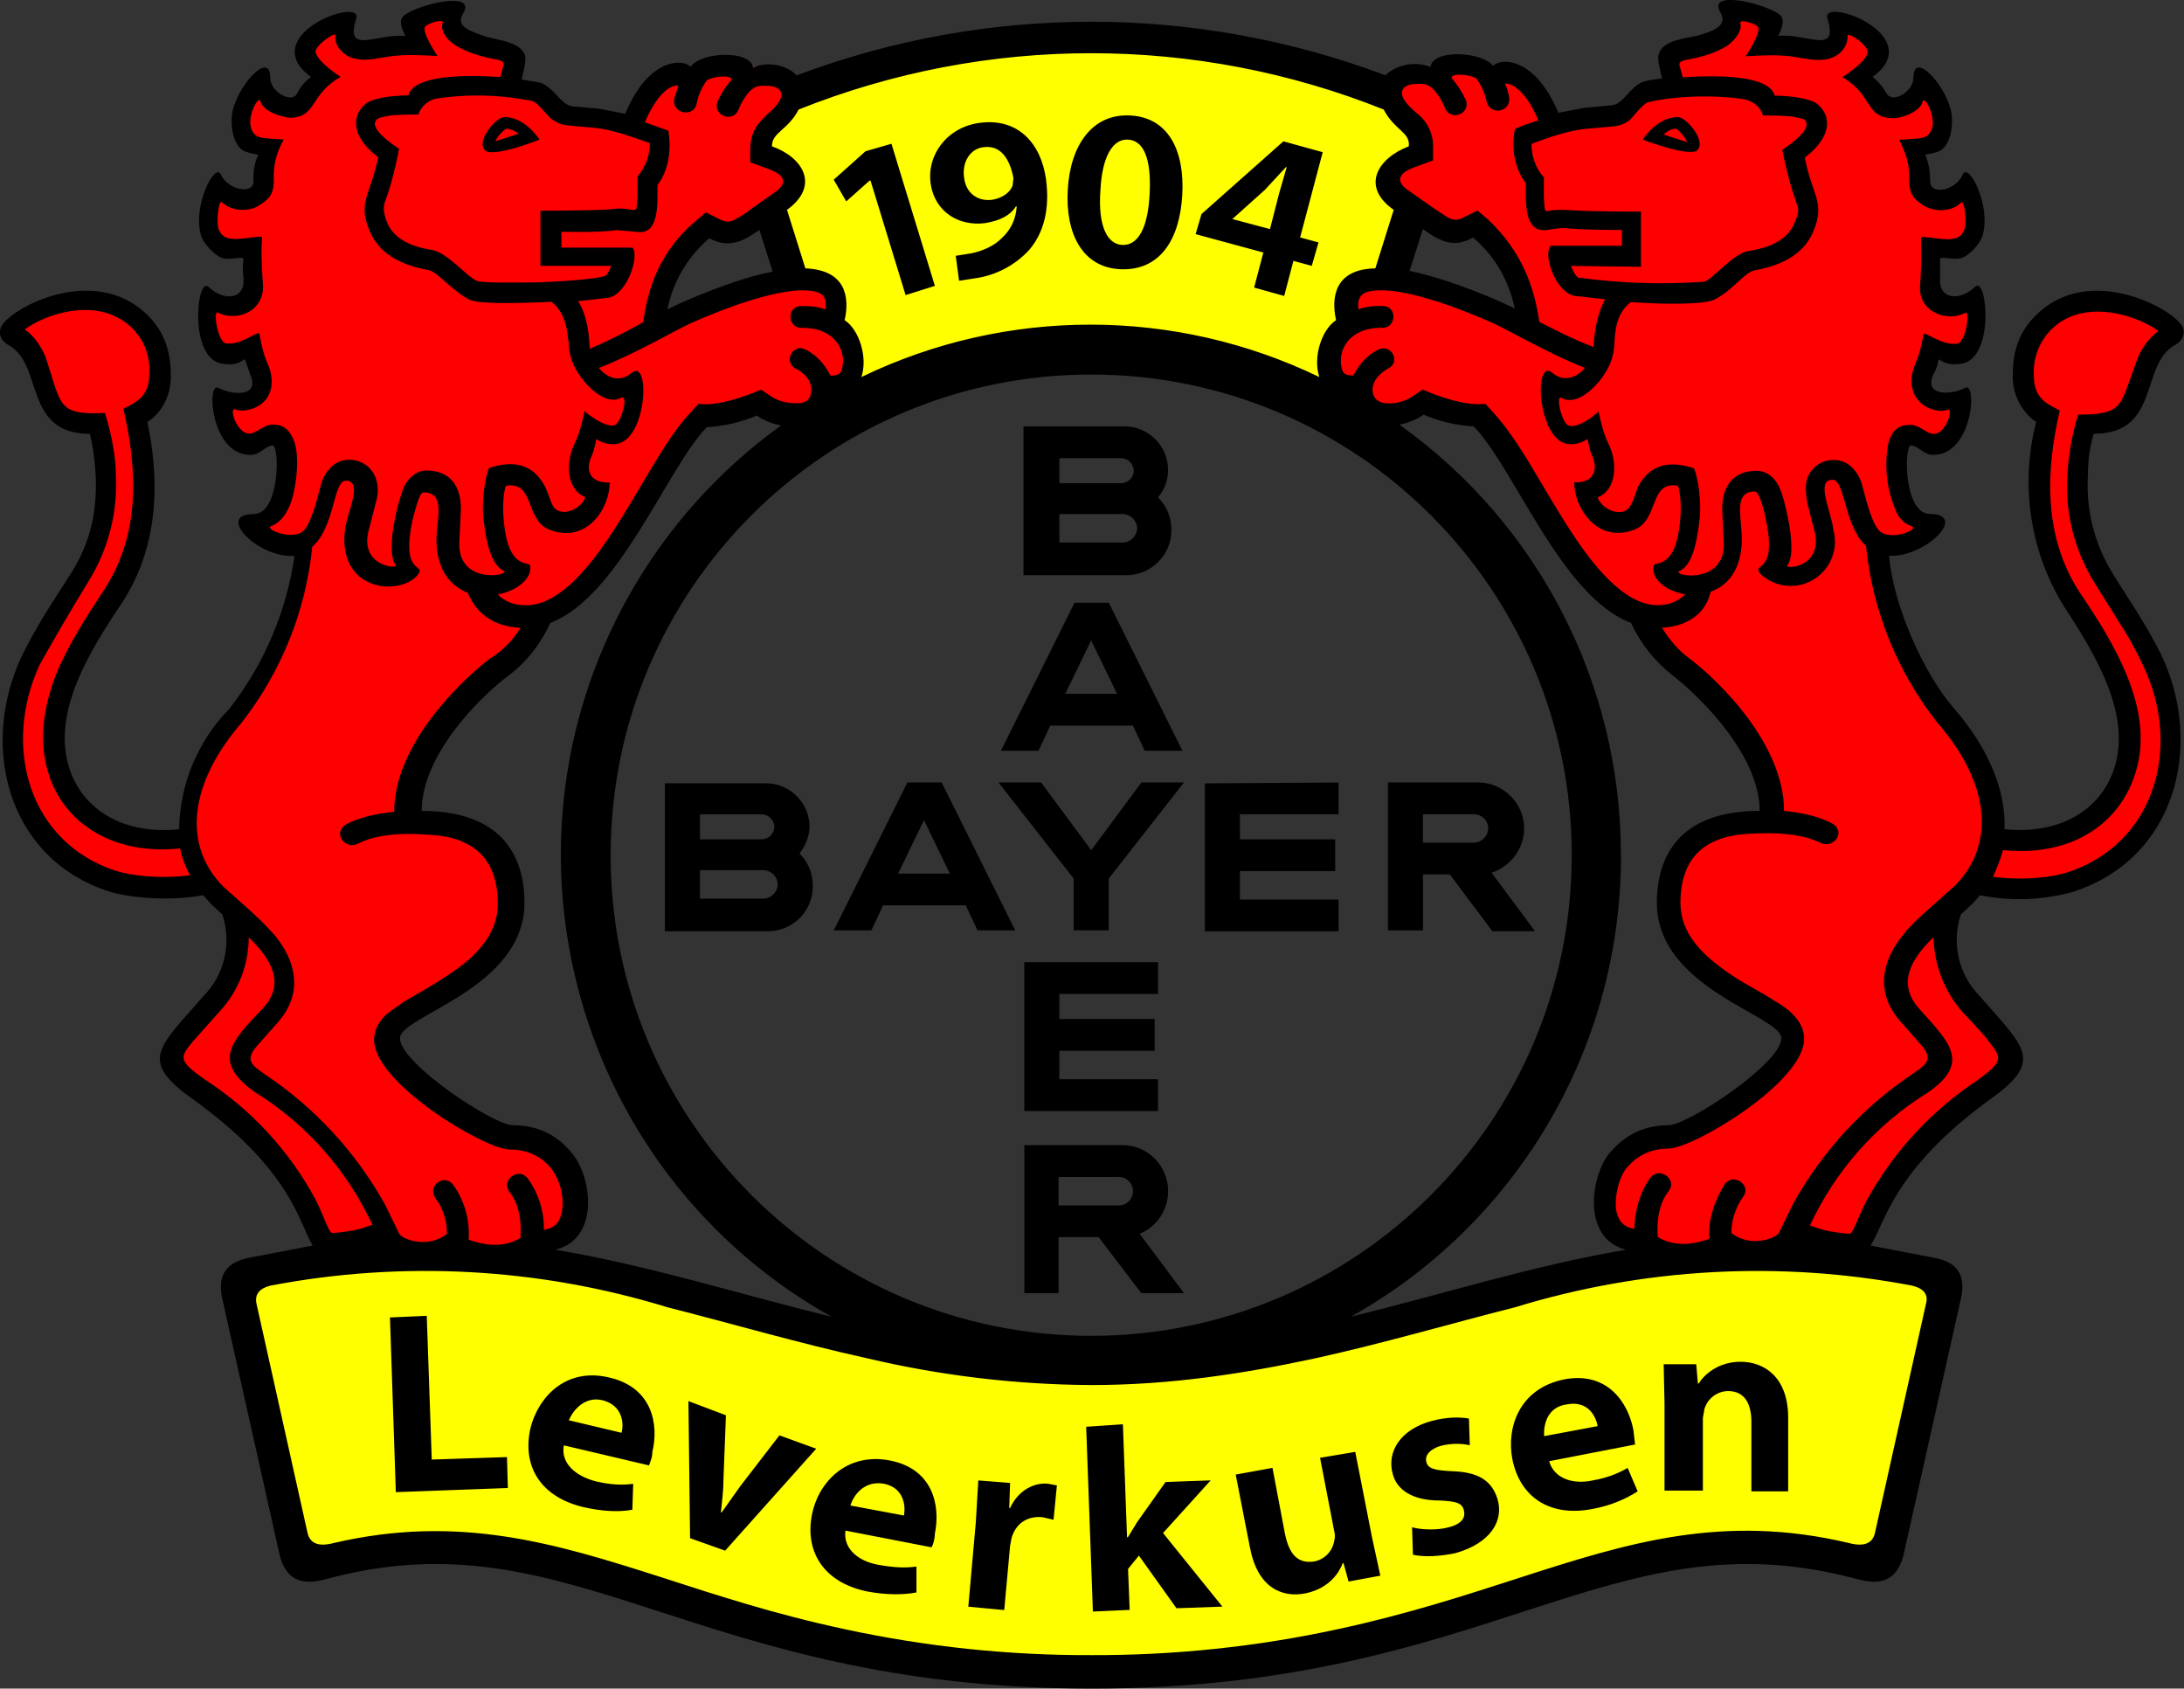
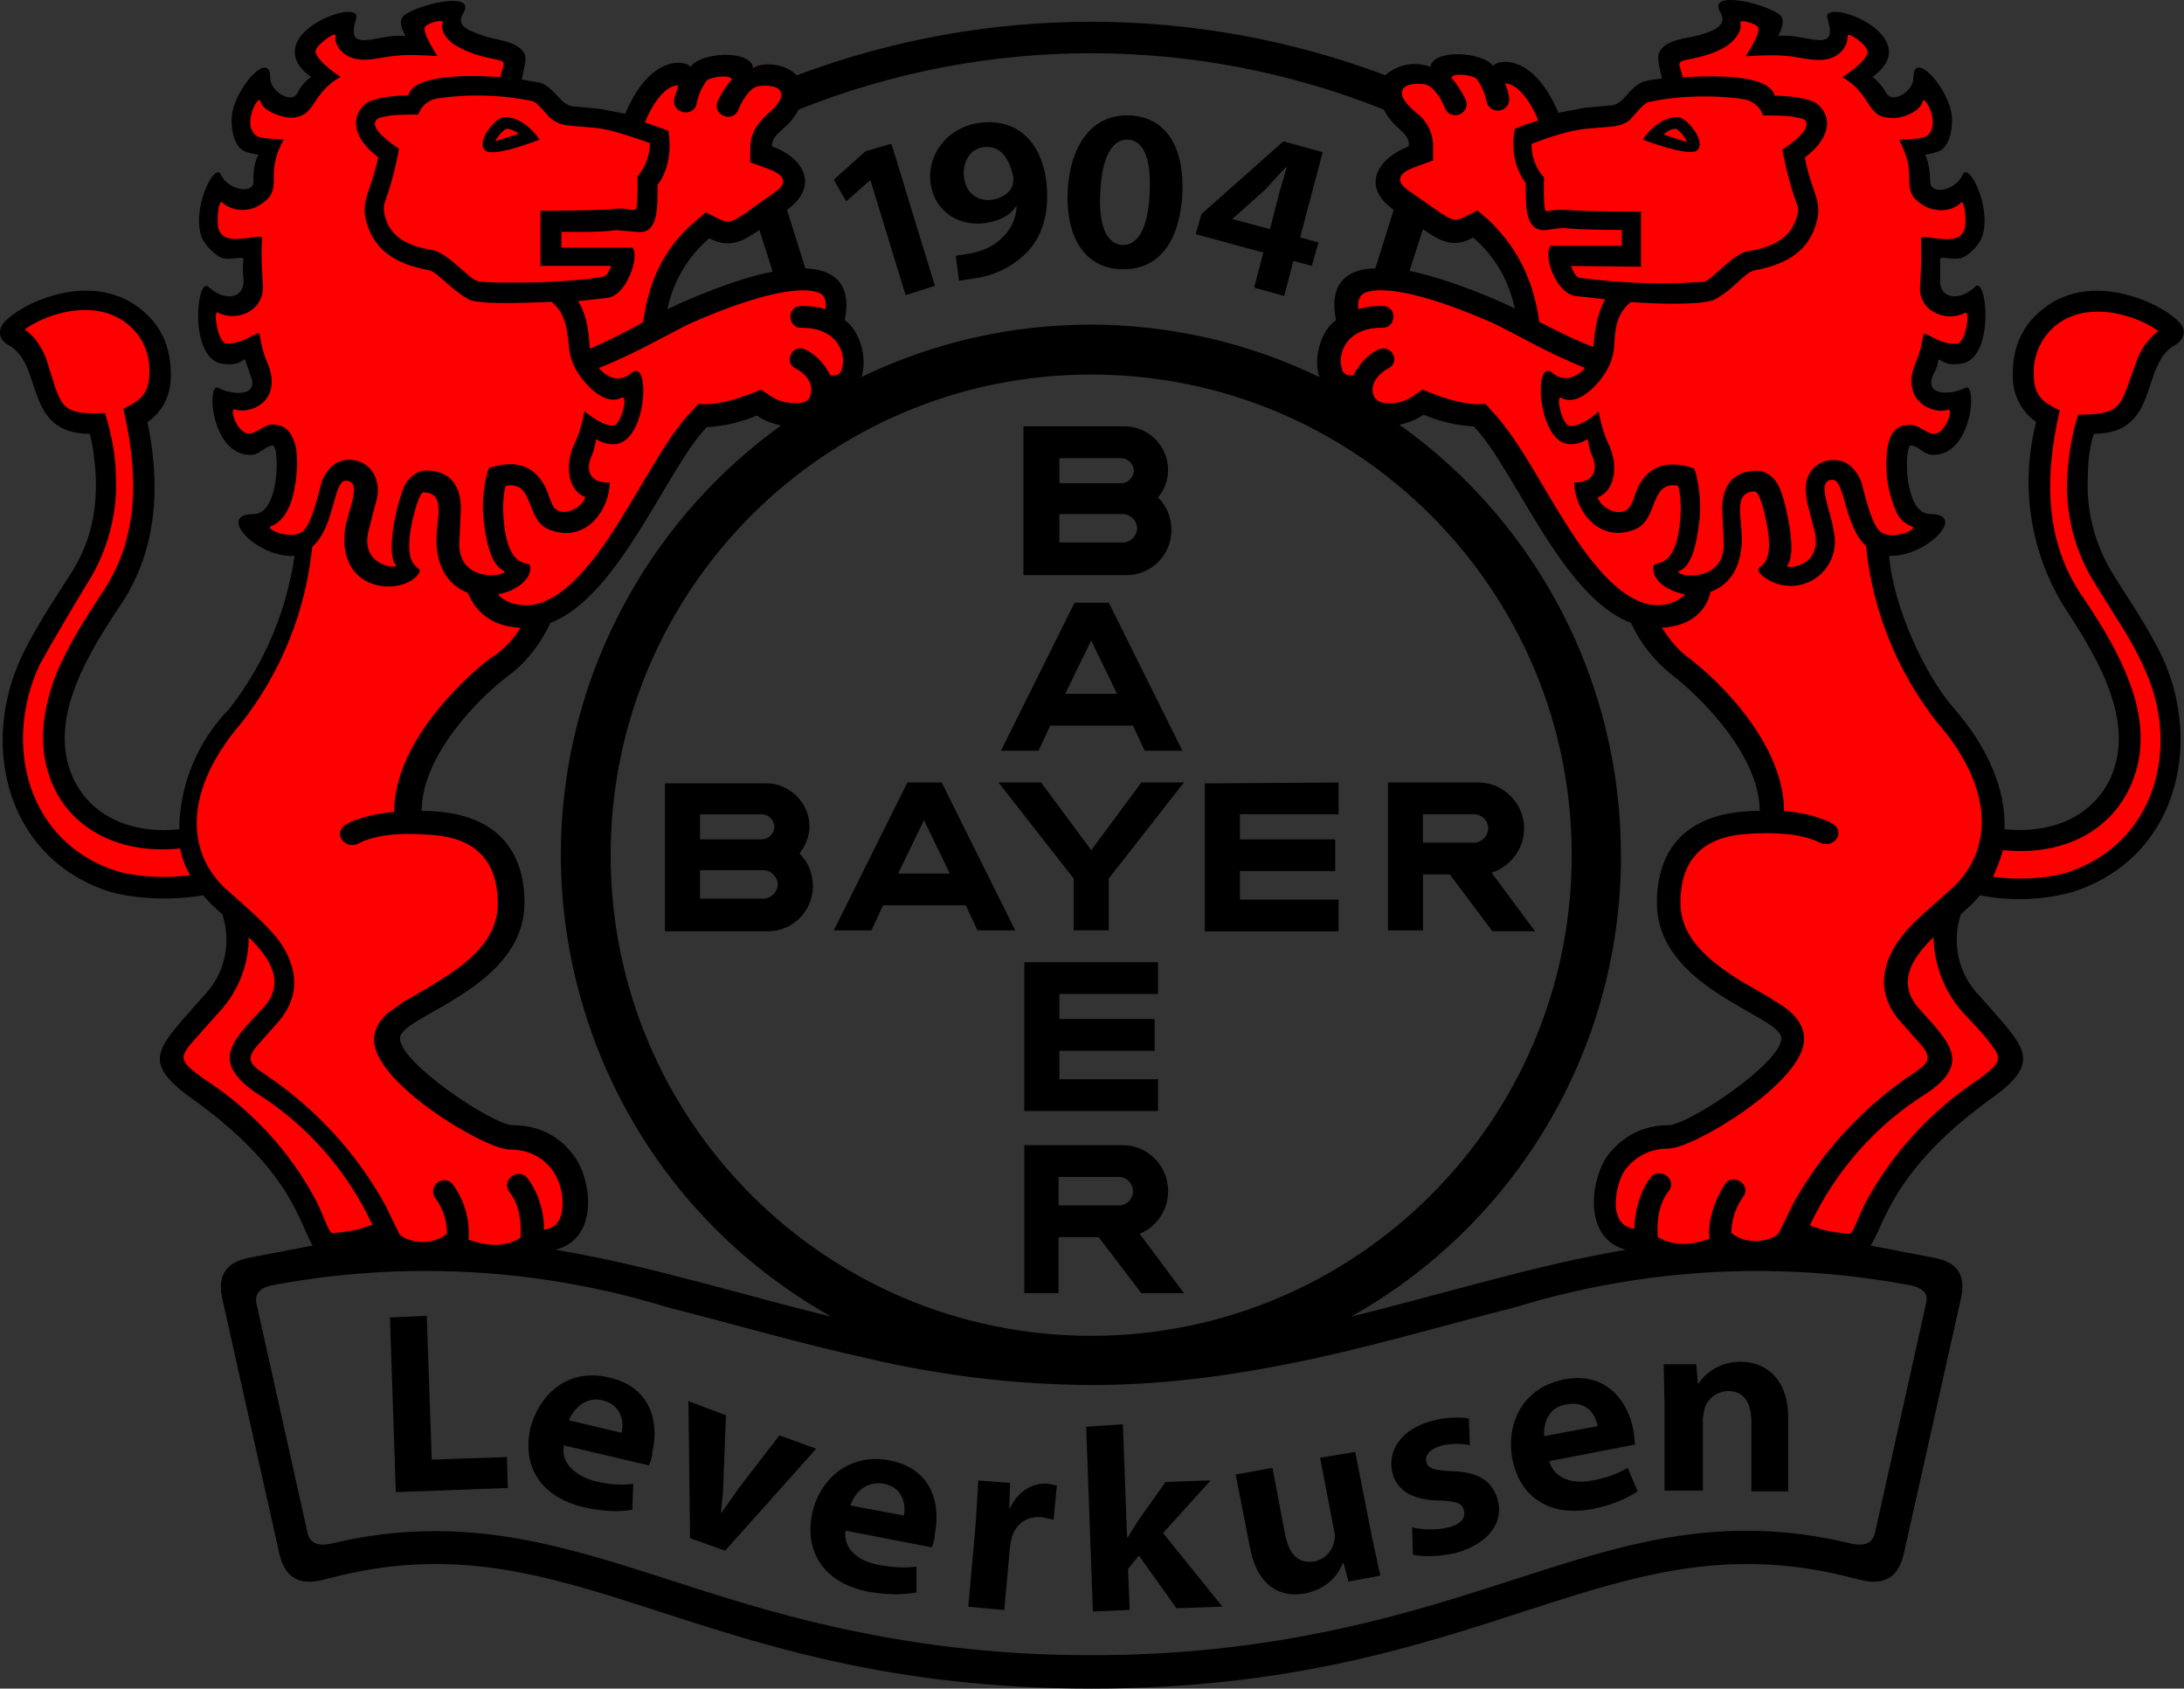
<svg xmlns="http://www.w3.org/2000/svg" id="Layer_1" viewBox="0 0 305.73 236.33">
  <rect x="0" y="0" width="305.73" height="236.33" fill="#333333" stroke="none" />
  <defs>
    <style>.cls-1{fill:#ff0;}.cls-2{fill:red;}</style>
  </defs>
-   <path class="cls-1" d="M117.88,229.55c-9.83-2.11-18.13-4.91-25.74-7.37-14.86-4.8-27.96-8.89-45.16-4.8-3.51.82-4.68.82-5.5-2.69l-7.02-32.06c-.7-2.92.23-3.63,3.04-4.21,21.18-4.56,38.61-1.4,56.16,3.04,9.24,2.34,18.37,5.03,27.96,7.14,9.71,2.11,19.89,3.63,31,3.63s21.29-1.52,31-3.63c9.59-2.11,18.72-4.8,27.96-7.14,17.55-4.45,34.98-7.6,56.16-3.04,2.92.7,3.74,1.29,3.04,4.21l-7.14,32.06c-.82,3.51-1.99,3.63-5.5,2.69-17.08-4.09-30.18,0-45.04,4.8-7.6,2.46-15.91,5.26-25.74,7.37-22.9,5-46.6,5-69.49,0h0ZM117.53,46.1l-.94-.58.23-1.05c.58-2.81.23-5.26-4.09-5.5h-1.05l-3.28-10.3.94-.58c2.92-2.11,2.22-4.8-1.75-6.2l-1.05-.35v-1.05c0-1.75,1.05-2.69,1.75-3.28l.58-.47.58-.58,1.05-1.4.23-.47.47-.23c26.69-10.5,56.37-10.5,83.07,0l.47.23.23.47,1.05,1.4.58.58.58.47c.7.7,1.75,1.64,1.75,3.28v1.05l-1.05.35c-3.98,1.4-4.68,4.09-1.75,6.2l.94.58-3.28,10.3h-1.05c-4.33.12-4.68,2.69-4.09,5.5l.23,1.05-.94.58c-1.29.82-2.46,3.86-1.64,6.2l1.17,3.39-3.16-1.52c-19.88-9.61-43.06-9.61-62.94,0l-3.16,1.52,1.17-3.39c.58-2.34-.58-5.38-1.87-6.2Z" />
  <path class="cls-2" d="M270.68,73.48l-.35.35c-1.47,1.44-3.44,2.28-5.5,2.34h-1.75l.12,1.75c.7,7.37,5.03,17.2,9.48,22.35,4.45,5.15,6.9,10.76,6.67,15.79l-.12,1.4,1.4.12c8.54.82,14.39-3.28,16.61-9.01,3.28-8.77-3.04-18.37-7.37-24.8-5.62-8.54-4.68-18.13-3.39-24.33l.23-1.05-.82-.58c-1.75-1.17-2.57-3.04-2.57-5.26,0-2.46.58-5.15,3.04-7.6,2.57-2.57,5.38-2.92,9.36-2.92,3.18.45,6.11,1.98,8.31,4.33v.23l-.47.47c-1.64.94-2.57,2.34-3.28,3.74l-1.52,4.21c-.94,2.46-2.11,4.21-5.97,4.21h-1.17l-.35,1.05c-1.84,6.95-.88,14.35,2.69,20.59,2.37,3.86,4.68,7.76,6.9,11.7,5.5,11.93,1.75,26.56-11.58,30.77-2.11.7-7.02,1.4-12.05.47l-.82-.12-.58.7-.94,1.05-1.75,1.64-.35.23v.35c-1.17,3.74-.82,8.19,3.04,12.64l3.86,4.45c.75.82,1.35,1.77,1.75,2.81.23.94.12,2.11-3.63,4.68-6.4,4.16-11.63,9.87-15.21,16.61l-2.11,4.45c-.47.7-.7.82-1.17.82-2.23-.06-4.44-.45-6.55-1.17l-1.17-.47-.7,1.17c-1.17,1.99-5.97,2.34-7.96,1.17l-.58-.47-.7.23c-2.6,1.19-5.52,1.48-8.31.82-.76-.21-1.48-.57-2.11-1.05-7.14-.58-7.6-7.84-4.56-11.7.7-.82,2.81-3.51,7.25-3.51,3.04,0,17.32-9.01,17.32-13.69,0-1.05-.7-1.87-1.29-2.34-.67-.6-1.42-1.11-2.22-1.52l-5.97-3.51c-4.33-2.81-8.07-6.32-8.07-11.58,0-4.21,1.17-11.35,12.87-11.35h1.52v-1.52c0-8.42-8.54-16.96-12.75-20.12-2.28-1.8-4.08-4.13-5.26-6.79l-.23-.58-.58-.23c-4.33-1.52-8.19-6.43-11.82-12.28l-5.03-8.42c-1.64-2.57-3.16-5.03-4.68-6.67l-.47-.47h-.7c-1.87,0-4.33-.7-6.43-1.52l-.7-.35-.7.47c-3.74,2.57-7.84.94-7.96-1.29l-.12-1.4h-1.4c-2.11,0-3.04-1.29-3.04-3.28-.12-2.11.94-4.21,1.87-4.8l.94-.58-.23-1.05c-.58-2.57-1.64-10.53,20.83-.7l1.87.94,2.81,1.4-.7-3.16c-.82-3.86-2.57-7.6-6.32-10.76l-.82-.7-.94.47c-1.52.7-2.46.58-3.74,0l-2.34-1.52-3.04-2.22c-3.16-2.11-2.46-4.8,1.64-6.32l1.05-.35v-1.05c0-.82-.23-1.52-.7-2.11l-.58-.7-.58-.58-.58-.58-.58-.58-1.05-1.64c-1.17-2.34,1.4-5.03,4.68-3.51l2.11-1.17.35-.12c.47-.23,1.17-.35,2.11-.23,1.99,0,3.39.7,3.63,1.05h2.57l-.23.23.35-.12c.35,0,.82,0,1.52.23,1.29.58,3.16,2.11,4.8,5.97l.47,1.29,1.29-.35,3.39-.7,3.98-.35c.7-.12,1.29-.47,1.75-.82l1.17-1.05.47-.47.47-.35.82-.58,2.22-.35,1.75-.23-.47-1.64-.35-1.64-.12-.7v-.23c.12-.23.35-.58,1.52-.94l3.28-.82,1.4-.47,1.52-.82c1.05-.82,1.64-2.11.94-3.51l1.29.23,3.04.82,1.05.47.12.12-.12.47-1.64,3.28,3.51-.35,1.52.12,2.22.35c.73.18,1.49.18,2.22,0,.94-.23,1.75-.82,1.99-1.99.12-.58.12-1.17,0-1.87l2.11.7c2.57,1.17,3.51,2.69,3.16,3.74-.35.82-1.4,1.64-1.52,1.64l-1.75,1.17,1.87,1.4.35.35c.35.35.7.7,1.05,1.4,1.05,1.99,3.39,1.29,4.33.82.94-.58,1.99-1.64,2.34-3.04,1.27,1.32,2.13,2.99,2.46,4.8.12,1.29-.23,2.81-.82,3.28l-1.52.35-2.22.23,1.29,2.57.23,2.22c-.12,2.57,2.34,3.04,3.63,2.81,1.05-.12,2.11-.7,2.92-1.52l.35.7c.7,1.64,1.05,3.86.58,5.5-.23.94-1.64,2.22-1.99,2.22h-.58l-.82-.12-.94-.12c-1.4.12-1.75.94-1.64,1.87l.12.94-.12,1.4c-.35,4.68,3.63,4.68,6.2,3.28.12.7.23,1.52.12,2.46.03,1.21-.21,2.41-.7,3.51-.47.94-.94,1.29-1.4,1.4-1.05.23-1.52,0-1.64-.12-1.99-1.05-2.57-.35-2.81.82l-.12.58-.35.94c-1.17,2.34-.12,4.21,1.99,4.56,1.05.21,2.15.13,3.16-.23l-.35,2.22c-.7,2.46-1.99,3.86-3.63,3.74l-.23-.12-.58-.35-.82-.47c-.35-.12-.82-.35-1.4-.35-.47,0-1.4.35-1.75,1.52l-.23,1.4c-.12.94-.12,2.34.12,3.63.12,1.29.47,2.69,1.17,3.86.58,1.17,1.75,2.22,3.39,2.22-.12.35,0,.35.12.35h0ZM63.25,1.52c-.58,1.4-.12,2.69.94,3.51l1.52.82,1.4.47,3.28.82c1.05.35,1.4.7,1.52.94v.23l-.12.7-.35,1.64-.47,1.64,1.75.23,2.22.35.82.58.47.35.47.47,1.17,1.05c.47.35,1.05.7,1.75.82l3.98.35,3.39.7,1.29.35.47-1.29c1.64-3.86,3.51-5.38,4.8-5.97.7-.23,1.17-.35,1.52-.23l.35.12-.23-.23h2.57c.23-.35,1.64-.94,3.63-1.05l2.11.23.35.23c5.38-.35,7.96,2.34,6.79,4.68l-1.05,1.64-.58.58-.58.58-.58.58-.58.7c-.35.58-.7,1.29-.7,2.11v1.05l1.05.35c4.09,1.4,4.8,4.09,1.64,6.32l-3.04,2.22-2.34,1.52c-1.29.58-2.34.82-3.74,0l-.94-.47-.82.7c-3.21,2.82-5.42,6.59-6.32,10.76l-.7,3.16,2.81-1.4,1.87-.94c22.46-9.83,21.41-1.87,20.83.7l-.23,1.05.94.58c.94.58,1.99,2.69,1.87,4.8-.12,1.99-.94,3.28-3.04,3.28h-1.4l-.12,1.4c-.23,2.22-4.33,3.86-7.96,1.29l-.7-.47-.7.35c-2.11.82-4.45,1.52-6.43,1.52h-.7l-.47.58c-1.8,2.04-3.37,4.28-4.68,6.67l-5.03,8.42c-3.63,5.73-7.6,10.65-11.93,12.17l-.58.23-.23.58c-1.21,2.63-3.01,4.96-5.26,6.79-4.21,3.16-12.75,11.7-12.75,20.12v1.52h1.52c11.7,0,12.87,7.14,12.87,11.35,0,5.15-3.74,8.77-8.07,11.58-2.11,1.4-4.33,2.57-5.97,3.51l-2.22,1.52c-.58.47-1.29,1.29-1.29,2.34,0,4.68,14.27,13.69,17.32,13.69,4.45,0,6.55,2.57,7.25,3.51,3.04,3.98,2.57,11.23-3.39,11.23h-.58l-.58.58-.35.23c-.35.23-.94.58-1.75.82-2.78.66-5.71.37-8.31-.82l-.7-.23-.58.47c-1.99,1.29-6.79.94-7.96-1.17l-.7-1.17-1.17.47c-1.99.82-4.68,1.17-6.55,1.17-.47,0-.82-.12-1.17-.82l-2.11-4.45c-2.11-4.09-5.85-9.83-15.21-16.61-3.74-2.69-3.86-3.86-3.63-4.68.23-.7.7-1.52,1.75-2.81l3.86-4.45c3.86-4.45,4.21-8.89,3.04-12.64l-.12-.47-.35-.23-1.75-1.64-.94-1.05-.58-.7-.82.12c-5.15.82-9.94.23-12.05-.47-13.57-4.33-17.32-18.95-11.82-30.77,1.05-2.22,2.34-4.45,3.63-6.43l3.28-5.26c2.34-3.86,3.86-8.07,3.63-14.39-.12-2.11-.35-4.09-.94-6.2l-.35-1.05h-1.17c-3.86,0-5.03-1.75-5.97-4.21l-1.52-4.21c-.58-1.62-1.75-2.96-3.28-3.74l-.47-.47v-.23c2.19-2.35,5.12-3.88,8.31-4.33,3.98,0,6.79.35,9.36,2.92,2.03,2,3.14,4.76,3.04,7.6,0,2.22-.94,4.09-2.57,5.26l-.82.58.23,1.05c2.16,8.24.94,17-3.39,24.33-4.33,6.43-10.53,16.03-7.37,24.8,2.11,5.85,8.07,9.83,16.61,9.01l1.4-.12-.12-1.4c-.23-5.03,2.11-10.65,6.67-15.79,5.09-6.47,8.36-14.19,9.48-22.35l.12-1.75h-1.75c-2.06-.06-4.03-.9-5.5-2.34l-.35-.35h.47c1.75,0,2.81-1.17,3.39-2.22,1.26-2.78,1.63-5.89,1.05-8.89-.35-1.17-1.29-1.52-1.75-1.52-.58,0-1.05.23-1.4.35l-.82.47-.58.35.23.12c-1.75.12-3.04-1.29-3.63-3.74l-.35-2.22c1.01.37,2.1.45,3.16.23,2.11-.47,3.16-2.22,1.99-4.56l-.35-.94-.12-.58c-.23-1.17-.82-1.87-2.81-.82-.12.12-.58.23-1.64.12-.7-.35-1.17-.7-1.52-1.52-.49-1.1-.73-2.3-.7-3.51l.12-2.46c2.57,1.4,6.55,1.4,6.2-3.28l-.12-1.4.12-.94c.12-.94-.23-1.75-1.64-1.87l-.94.12-.82.12h-.58c-.89-.5-1.59-1.28-1.99-2.22-.47-1.64-.12-3.74.58-5.5l.35-.7c.82.82,1.99,1.4,2.92,1.52,1.29.23,3.74-.23,3.63-2.81l.23-2.22,1.29-2.57-2.22-.23c-.52-.05-1.03-.17-1.52-.35-.58-.47-.94-1.99-.82-3.28.31-1.81,1.17-3.49,2.46-4.8.37,1.24,1.21,2.29,2.34,2.92.94.58,3.16,1.29,4.33-.82.35-.7.7-1.05,1.05-1.4l.35-.35c0-2.57-1.17-3.39-1.4-4.21-.35-1.05.58-2.57,3.16-3.74l2.11-.7c-.12.7-.12,1.29,0,1.87.23,1.17,1.05,1.75,1.99,1.99.74.12,1.49.12,2.22,0,.74-.13,1.48-.24,2.22-.35l1.52-.12,3.51.35-1.64-3.28-.12-.47h.12c.23-.23.7-.35,1.05-.47.98-.4,2-.67,3.04-.82.35-.47.7-.47,1.05-.58h0Z" />
  <path d="M7.79,54.41c1.05,2.81,1.75,3.63,6.9,3.39.94,2.92,1.52,6.32,1.52,8.42.33,5.35-1.02,10.66-3.86,15.21-2.33,3.82-4.6,7.68-6.79,11.58-5.26,11.35-1.64,24.92,10.76,28.9,1.87.58,5.85,1.17,10.3.58-.7-1.17-1.17-2.46-1.4-3.74-9.13.94-15.91-3.28-18.25-9.94-1.75-4.91-.82-9.94.82-14.27,1.75-4.33,4.45-8.42,6.67-11.82,5.38-8.07,4.68-17.43,2.81-25.5,1.75-.94,3.63-1.64,3.63-4.91.17-2.46-.77-4.87-2.57-6.55-4.8-4.45-12.28-1.64-14.86.35,1.52,1.05,2.34,2.57,2.92,3.86l1.4,4.45h0ZM69.68,83.19c.94.94,2.11,1.52,3.98,1.52,3.86,0,7.84-3.74,12.05-10.18,1.99-3.04,3.86-6.32,5.62-9.24s3.63-5.85,5.5-7.72l.94-1.05c3.39.47,8.77-1.99,8.77-1.99l1.4.94c1.17.82,2.81,1.05,4.09.94,1.05-.12,1.4-.7,1.52-1.52.23-1.64-1.17-2.81-2.11-3.28-1.87-.82-.47-3.63,1.29-2.69,0,0,2.11.82,3.51,3.63,1.52.12,1.64-.7,1.75-1.64.23-1.75-.94-5.03-5.73-5.03-1.99.12-2.22-2.92-.23-3.04,0,0,2.11-.12,3.51.47.23-1.4-.23-2.11-.94-2.34-1.75-.7-6.55-.7-17.78,4.21-2.57,1.17-7.84,4.33-12.99,6.32,1.17,1.4,2.92,2.11,4.56.7,2.69-2.22,2.22,9.36-2.11,9.94-1.64.23-2.81-.7-2.81-.7,0,0-.23,1.4-.58,2.22-.94,1.87-.58,3.98,2.46,3.86,0,3.63-3.16,8.54-8.31,6.67-3.63-1.29-2.11-6.9-6.2-6.2-.12,0-.58,1.99-.35,4.56.58,7.49,3.63,5.85,3.74,6.67.23,1.87-1.99,3.51-4.56,3.98ZM72.84,87.87c-4.09-.23-6.2-2.22-7.37-4.91-2.11-.82-3.98-2.69-4.33-6.32-.35-3.39,1.64-7.72-1.87-7.72-.58,0-1.17,2.57-1.52,3.86-1.75,8.07,2.11,5.97.7,7.72-2.46,2.92-11.11,2.34-10.18-6.2.23-2.46,2.69-7.02.12-7.02-1.75,0-1.52,6.55-4.68,9.24-.9,9.01-4.35,17.57-9.94,24.69-7.25,8.42-8.31,17.08-2.46,22.93l3.28,2.92c1.29,1.17,2.69,2.46,3.98,3.98,2.46,3.04,4.33,7.72.12,12.28l-2.69,3.04c-1.87,2.11-.58,2.81,1.05,3.98,6.99,4.65,12.77,10.91,16.85,18.25l1.99,4.09c.47.82,4.09,2.11,6.67,0,.03-1.81-.55-3.58-1.64-5.03-1.17-1.75,1.4-3.51,2.57-1.75,1.56,2.21,2.31,4.9,2.11,7.6,2.92,1.05,5.26.94,7.25-.23.23-2.92-.47-5.15-1.52-6.43-1.29-1.64,1.29-3.63,2.57-1.87,1.4,1.87,2.34,4.68,2.22,7.14,1.75-.23,2.34-1.29,2.57-2.69.26-2.02-.24-4.06-1.4-5.73-.58-.7-2.22-2.81-5.97-2.81-3.39,0-18.95-9.24-18.95-15.33,0-1.87,1.17-3.04,1.75-3.63l2.46-1.75c1.64-.94,3.74-2.11,5.85-3.51,4.21-2.69,7.25-5.85,7.25-10.18,0-3.74-1.17-8.89-8.77-9.59-1.64-.12-7.14-.7-10.76,1.17-1.87.94-3.51-1.4-1.87-2.57,0,0,1.99-1.4,6.9-1.87,0-9.36,9.13-18.13,13.34-21.41,1.77-1.07,3.26-2.56,4.33-4.33h0ZM34.82,131.16c0,3.81-1.41,7.48-3.98,10.3l-3.86,4.33c-1.87,2.22-1.99,2.69,1.64,5.26,6.6,4.26,12,10.14,15.68,17.08,1.4,2.92,1.75,4.56,2.34,4.45,1.17-.12,2.34-.23,3.74-.58l1.75-.58c-3.56-7.68-9.3-14.15-16.5-18.6-6.08-4.33-3.16-7.14,1.17-11.7,3.28-3.51,1.05-7.02-1.99-9.94h0ZM85.59,37.21h-9.94v-7.72s7.84,0,10.18-.23c.58-.12,1.52-.12,2.69.12.12,0,.58,0,.58-.23.23-1.4.12-4.45.12-4.45,0,0,1.75-1.75,1.75-4.68-2.69-.94-5.38-1.87-7.49-2.11l-3.98-.35c-.85-.09-1.66-.42-2.34-.94-.47-.35-1.87-2.22-2.57-2.46-4.47-.92-9.06-1.04-13.57-.35-1.15.26-2.08,1.11-2.46,2.22-1.05,0-3.39,0-4.45.23-1.17.23-1.52.35-1.64,1.05,0,1.4,3.39,3.51,3.39,3.51,0,0-.7,4.09-1.99,7.49-.23.7-.23,1.4.35,2.92.94,2.11,3.16,3.28,6.2,3.74,2.22.35,5.03,3.86,6.32,4.33.82.35,6.08.23,8.07.23,4.09-.12,8.19-.47,9.59-.82.58,0,.94-.94,1.17-1.52ZM77.17,42.24c-4.91.23-10.3.35-11.58-.35-2.69-1.52-4.33-3.86-5.62-4.09-3.16-.58-6.67-1.87-8.19-5.38-1.75-4.09,0-4.91,1.17-10.41-3.86-2.92-3.74-5.85-1.75-7.49.82-.7,3.39-1.17,5.97-1.17.7-2.81,7.72-2.92,12.87-2.57l.35-1.29c.23-.7.23-.94-.94-1.17-2.46-.47-3.86-.94-5.5-1.87-1.52-.82-2.34-2.34-1.99-3.16s-2.22,0-2.46.47c-.47.82,1.75,4.09,1.75,4.09,0,0-3.04-.23-4.91-.12-2.69.12-4.21.82-6.08.58-2.22-.23-3.51-1.99-3.28-3.28.12-.82-2.92,1.4-2.81,2.22.12.7,1.05,1.87,3.51,3.51-4.33,2.46-3.28,5.5-6.9,5.73-1.05,0-3.98-.82-4.33-2.34-.23-.94-2.22,2.57-1.05,4.33.58.94,1.29.82,4.33,1.05-1.01,1.69-1.5,3.65-1.4,5.62,0,1.99-.58,2.69-2.11,3.63-1.05.7-3.51,1.05-5.15-.47-.47-.47-.82,2.81-.47,3.74s.94,1.4,2.46,1.4c2.34-.12,3.63-.58,3.63-.12-.12,1.29-.12,3.16.12,6.55.23,3.63-3.63,5.26-6.32,3.86-.7-.35,0,4.21,1.17,4.33,2.34.23,4.56-1.99,4.68-1.29.58,3.74,1.4,4.09,1.64,5.85.58,4.21-3.51,5.26-5.03,4.68-1.05-.47.35,4.09,2.46,3.28.7-.23,1.75-1.17,2.69-1.17,1.52,0,2.46.58,3.16,2.57.35,1.05.47,3.16.12,5.5-.23,1.4-.47,2.81-1.29,4.21-.47.82-1.29,1.64-1.99,1.87-1.4.35,2.34,1.99,4.09.94,1.52-.82,2.57-6.43,2.92-7.25.94-2.22,2.46-2.92,3.74-2.92,1.87,0,3.39,1.17,3.86,2.92.35,1.17.12,2.46-.12,3.16l-1.05,4.09c-1.05,4.91,4.45,5.15,3.86,4.56-.82-.94-.7-3.86,0-7.02.12-.7.82-3.28,1.29-4.21.94-1.52,2.11-1.99,2.92-1.99,4.33,0,4.91,3.39,4.91,5.38l-.23,4.91c0,5.85,7.37,4.33,6.2,3.74-1.4-.7-2.34-2.92-2.81-7.25-.35-3.51.58-7.02.82-7.14,2.92-.94,5.97-.94,7.84,2.69.47.94.82,2.57,1.4,3.04,1.17,1.05,3.63,0,4.21-1.64-2.69-1.05-2.81-4.91-1.52-7.49.58-1.17,1.05-2.81,1.4-4.56.47.47,2.92,2.34,4.21,1.99.94-.35,1.99-4.33.94-3.86-2.11,1.17-4.68-1.52-5.62-2.81-.47-.7-1.64-2.11-1.75-4.8-.23-1.75-.35-4.21-2.46-5.85h0ZM90.04,45.05c.7-5.03,2.46-9.94,7.25-14.04l1.52-1.29,1.87.94c.94.47,1.52.47,2.34,0,.58-.35,1.29-.7,2.11-1.4l3.16-2.22c2.34-1.52,1.4-2.69-1.05-3.51l-2.22-.82v-1.75c0-2.69,1.29-3.86,2.34-4.91.23-.23,2.34-1.87,1.99-3.04-.35-1.4-3.28-.94-3.28-.94-1.29.35-2.34,2.34-2.69,3.28-.82,1.99-3.74.7-2.92-1.17,0,0,.82-1.87,1.99-3.04-.12-.7-2.69-.47-3.51.12-.69.94-1.17,2.02-1.4,3.16-.35,2.11-3.51,1.52-3.16-.58l.58-1.87c-1.4-.12-3.28,1.75-4.68,5.15l3.28,1.17c.47,2.81,0,5.62-1.52,7.6,0,2.92.23,7.14-3.04,6.55l-2.69-.23c-2.46.35-6.08.23-7.72.23v2.22h9.94c1.05,1.05-.7,6.55-3.39,7.02l-4.21.47c1.4,2.22,1.52,5.03,1.64,6.67,2.69-1.17,5.26-2.46,7.49-3.74ZM215.46,45.05c2.34,1.17,4.8,2.46,7.6,3.51.12-1.64.35-4.33,1.64-6.67l-4.21-.47c-2.81-.47-4.56-5.97-3.39-7.02h9.94v-2.22c-1.75,0-5.26,0-7.72-.23-.7-.12-1.99.12-2.69.23-3.28.47-3.04-3.63-3.04-6.55-1.52-1.99-2.11-4.8-1.52-7.6,1.07-.46,2.16-.85,3.28-1.17-1.4-3.39-3.28-5.26-4.68-5.15.47.94.58,1.87.58,1.87.35,2.11-2.69,2.69-3.16.58-.24-1.14-.72-2.22-1.4-3.16-.82-.58-3.39-.82-3.51-.12.79.92,1.46,1.95,1.99,3.04.82,1.99-2.11,3.16-2.92,1.17-.35-.94-1.4-2.92-2.69-3.28,0,0-2.92-.47-3.28.94-.35,1.17,1.75,2.81,1.99,3.04,1.54,1.15,2.42,2.99,2.34,4.91v1.75l-2.22.82c-2.46.82-3.39,1.99-1.05,3.51l3.16,2.22,2.11,1.4c.94.47,1.4.47,2.34,0l1.87-.94,1.52,1.29c4.68,4.45,6.43,9.36,7.14,14.27ZM228.33,42.24c-2.11,1.64-2.22,3.98-2.34,5.85-.12,2.69-1.29,4.09-1.75,4.8-.94,1.29-3.51,3.98-5.62,2.81-.94-.58,0,3.51.94,3.86,1.29.47,3.86-1.52,4.21-1.99.35,1.75.82,3.39,1.4,4.56,1.29,2.57,1.17,6.43-1.52,7.49.58,1.64,3.04,2.69,4.21,1.64.58-.47,1.05-2.11,1.4-3.04,1.87-3.63,4.91-3.63,7.84-2.69.23.12,1.17,3.63.82,7.14-.47,4.21-1.29,6.55-2.81,7.25-1.29.58,6.2,2.11,6.2-3.74l-.23-4.91c0-1.99.58-5.38,4.91-5.38.82,0,2.11.47,2.92,1.99.58.94,1.17,3.51,1.29,4.21.7,3.16.82,6.08,0,7.02-.58.58,4.91.47,3.86-4.56l-1.05-4.09c-.12-.7-.35-1.99-.12-3.16.44-1.76,2.05-2.98,3.86-2.92,1.29,0,2.81.7,3.74,2.92.35.82,1.4,6.43,2.92,7.25,1.87,1.05,5.5-.58,4.09-.94-.89-.33-1.61-1.01-1.99-1.87-1.38-3.04-1.79-6.43-1.17-9.71.58-1.99,1.52-2.57,3.16-2.57.94,0,1.99.94,2.69,1.17,2.11.82,3.39-3.74,2.46-3.28-1.4.58-5.5-.47-5.03-4.68.23-1.75,1.05-2.22,1.64-5.85.12-.58,2.34,1.52,4.68,1.29,1.29-.12,1.87-4.68,1.17-4.33-2.69,1.4-6.67-.23-6.32-3.86.23-3.39.12-5.26.12-6.55,0-.47,1.29,0,3.63.12,1.52,0,2.11-.47,2.46-1.4s0-4.21-.47-3.74c-1.52,1.52-3.98,1.17-5.15.47-1.52-.94-2.11-1.64-2.11-3.63,0-2.11-.23-3.16-1.4-5.62,3.04-.23,3.74-.12,4.33-1.05,1.17-1.75-.82-5.26-1.05-4.33-.35,1.52-3.16,2.46-4.33,2.34-3.74-.12-2.57-3.16-6.9-5.73,2.46-1.64,3.51-2.81,3.51-3.51.12-.94-2.92-3.04-2.81-2.22.12,1.29-1.05,3.04-3.28,3.28-1.87.23-3.51-.47-6.08-.58-1.87-.12-4.91.12-4.91.12,0,0,2.22-3.28,1.75-4.09-.23-.47-2.81-1.29-2.46-.47.23.82-.58,2.22-1.99,3.16-1.64.94-3.04,1.4-5.5,1.87-1.17.23-1.17.47-.94,1.17l.35,1.29c5.26-.35,12.17-.23,12.87,2.57,2.46,0,5.15.47,5.97,1.17,1.99,1.64,2.11,4.56-1.75,7.49,1.05,5.5,2.92,6.2,1.17,10.41-1.52,3.51-5.03,4.8-8.19,5.38-1.4.23-2.92,2.69-5.62,4.09-1.4.7-6.9.7-11.7.35h0ZM219.9,37.21c.23.58.7,1.52,1.05,1.64,5.85.8,11.77,1,17.67.58,1.4-.58,4.09-4.09,6.32-4.33,3.04-.47,5.26-1.64,6.2-3.74.7-1.52.7-2.11.35-2.92-1.29-3.51-1.99-7.49-1.99-7.49,0,0,3.39-2.11,3.39-3.51,0-.82-.47-.82-1.64-1.05-.94-.23-3.28-.23-4.45-.23,0,0-.47-1.75-2.46-2.22-1.52-.35-7.84-.94-13.57.35-.7.12-2.22,2.11-2.57,2.46-.58.47-1.29.82-2.34.94l-3.98.35c-2.11.23-4.8,1.05-7.49,2.11,0,3.04,1.75,4.68,1.75,4.68,0,0-.12,3.04.12,4.45,0,.23.35.35.58.23,1.17-.23,2.11-.12,2.69-.12,2.34.23,10.18.23,10.18.23v7.72l-9.83-.12h0ZM270.68,131.16c-3.04,2.92-5.26,6.43-1.99,10.06,4.21,4.68,7.25,7.49,1.17,11.7-7.2,4.45-12.93,10.92-16.5,18.6l1.75.58c1.4.35,2.57.47,3.74.58.58,0,.94-1.64,2.34-4.45,3.75-6.89,9.13-12.76,15.68-17.08,3.51-2.57,3.39-3.04,1.64-5.26-.94-1.29-2.34-2.69-3.86-4.33-2.51-2.89-3.92-6.58-3.98-10.41h0ZM232.66,87.87c1.17,1.87,2.46,3.28,3.74,4.21,4.21,3.16,13.34,12.05,13.34,21.41,4.91.47,6.9,1.87,6.9,1.87,1.75,1.17,0,3.51-1.87,2.57-3.51-1.75-9.13-1.29-10.76-1.17-7.6.7-8.77,5.85-8.77,9.59,0,4.33,3.04,7.37,7.25,10.18,2.11,1.4,4.33,2.46,5.85,3.51.82.47,1.75,1.05,2.46,1.75.58.58,1.75,1.75,1.75,3.63,0,6.08-15.56,15.33-18.95,15.33-3.63,0-5.38,2.11-5.97,2.81-.94,1.17-1.64,3.74-1.4,5.73.23,1.29.82,2.46,2.57,2.69,0-2.46.82-5.26,2.22-7.14,1.29-1.64,3.86.23,2.57,1.87-1.05,1.29-1.75,3.51-1.52,6.43,1.99,1.17,4.33,1.29,7.25.23-.35-2.46.82-5.62,2.11-7.6,1.17-1.75,3.86.12,2.57,1.75-1.04,1.47-1.62,3.23-1.64,5.03,2.57,2.11,6.2.82,6.67,0l1.99-4.09c4.08-7.34,9.86-13.6,16.85-18.25,1.64-1.17,2.92-1.87,1.05-3.98l-2.69-3.04c-4.21-4.56-2.34-9.24.12-12.28,1.17-1.52,2.69-2.81,3.98-3.98l3.28-2.92c5.85-5.85,4.91-14.51-2.46-22.93-5.59-7.12-9.04-15.68-9.94-24.69-3.04-2.69-2.92-9.24-4.68-9.24-2.46,0-.12,4.56.12,7.02.9,3.3-1.04,6.71-4.34,7.62-2.06.56-4.26.03-5.83-1.42-1.52-1.75,2.46.35.7-7.72-.23-1.29-.94-3.86-1.52-3.86-3.39,0-1.52,4.33-1.87,7.72-.35,3.63-2.11,5.5-4.33,6.32-.58,2.69-2.81,4.8-6.79,5.03h0ZM235.93,83.19c-2.69-.47-4.8-2.11-4.45-3.98.12-.82,3.16.82,3.74-6.67.23-2.46-.23-4.56-.35-4.56-4.09-.7-2.57,4.91-6.2,6.2-5.15,1.87-8.31-3.16-8.31-6.67,2.92.12,3.39-1.99,2.46-3.86-.35-.82-.58-2.22-.58-2.22,0,0-1.17.94-2.81.7-4.21-.58-4.8-12.17-2.11-9.94,1.64,1.4,3.51.58,4.56-.7-5.15-1.99-10.41-5.15-12.99-6.32-11.23-4.91-16.03-4.91-17.78-4.21-.58.23-1.17.94-.94,2.34,1.4-.58,3.51-.47,3.51-.47,1.99.12,1.75,3.16-.23,3.04-4.8,0-5.97,3.28-5.73,5.03.12.94.23,1.75,1.75,1.64,1.4-2.81,3.51-3.63,3.51-3.63,1.87-.82,3.16,1.87,1.29,2.69-.82.47-2.34,1.64-2.11,3.28.12.7.47,1.29,1.52,1.52,1.43.21,2.89-.13,4.09-.94l1.4-.94s5.26,2.46,8.77,1.99l.94,1.05c1.87,1.99,3.74,4.8,5.5,7.72,1.75,2.92,3.63,6.2,5.62,9.24,4.21,6.43,8.19,10.18,12.05,10.18,1.64,0,2.92-.58,3.86-1.52ZM297.7,54.41l1.52-4.21c.6-1.53,1.62-2.87,2.92-3.86-2.57-1.99-10.18-4.8-14.86-.35-1.77,1.7-2.71,4.1-2.57,6.55,0,3.28,1.87,3.98,3.63,4.91-1.87,8.07-2.46,17.43,2.81,25.5,2.22,3.28,4.91,7.37,6.67,11.82,1.75,4.33,2.69,9.36.82,14.27-2.46,6.67-9.13,10.88-18.25,9.94-.35,1.29-.82,2.46-1.4,3.74,4.45.58,8.42,0,10.3-.58,12.4-3.98,16.15-17.55,10.76-28.9-1.01-2.19-2.18-4.3-3.51-6.32l-3.28-5.26c-2.85-4.54-4.2-9.86-3.86-15.21.12-2.11.58-5.62,1.52-8.42,5.03,0,5.73-.82,6.79-3.63h0ZM152.75,231.65c11.6.04,23.17-1.17,34.51-3.63,9.83-2.11,18.02-4.8,25.62-7.25,14.86-4.8,28.31-9.01,45.98-4.8q3.16.82,3.63-1.52l7.14-32.06q.47-1.87-1.99-2.46c-18.5-3.53-37.57-2.48-55.57,3.04-9.24,2.34-18.37,5.03-27.96,7.14-9.83,2.11-20.12,3.74-31.35,3.74-10.56-.06-21.08-1.32-31.35-3.74-9.59-2.11-18.72-4.8-27.96-7.14-18-5.53-37.08-6.57-55.57-3.04q-2.34.58-1.99,2.46l7.14,32.06q.47,2.34,3.63,1.52c17.55-4.09,31,0,45.98,4.8,7.6,2.46,15.79,5.15,25.62,7.25,11.34,2.45,22.91,3.67,34.51,3.63ZM116.36,184.27c-35.67-20.01-48.38-65.14-28.37-100.82,5.29-9.43,12.58-17.59,21.35-23.9-1.17-.23-2.46-.7-3.39-1.4-2.23.95-4.6,1.5-7.02,1.64-5.62,5.85-12.28,23.75-21.88,27.38-1.52,3.28-3.74,5.85-5.85,7.37-4.21,3.16-12.17,11.23-12.17,18.95,12.87,0,14.39,8.31,14.39,12.87,0,12.05-17.43,15.79-17.43,18.95,0,3.51,13.1,12.17,15.79,12.17,5.15,0,7.6,3.04,8.42,4.09,2.69,3.39,3.74,11.82-2.46,13.34,13.22,2.22,25.62,6.2,38.61,9.36h0ZM226.92,119.69c0,27.73-15.21,51.95-37.79,64.58,12.99-3.16,25.39-7.14,38.49-9.36-6.08-1.52-5.03-9.94-2.46-13.34.82-.94,3.28-4.09,8.42-4.09,2.69,0,15.79-8.66,15.79-12.17,0-3.16-17.43-6.9-17.43-18.95,0-4.56,1.52-12.87,14.39-12.87,0-7.6-7.96-15.68-12.17-18.95-2.51-1.96-4.51-4.49-5.85-7.37-9.71-3.63-16.26-21.53-22-27.49-2.42-.14-4.79-.69-7.02-1.64-1.05.7-2.22,1.17-3.39,1.4,19.49,13.87,31.04,36.33,31,60.25h0ZM85.48,119.69c0,37.15,30.12,67.27,67.27,67.27s67.27-30.12,67.27-67.27-30.12-67.27-67.27-67.27c-37.15,0-67.27,30.12-67.27,67.27ZM199.19,32.06l-1.87,5.85c3.28.7,7.37,1.99,12.75,4.33l1.99.94c-.82-3.63-2.46-7.02-5.85-9.94-2.69,1.52-4.56.58-7.02-1.17h0ZM108.17,38.03l-1.87-5.85c-2.46,1.75-4.33,2.57-7.02,1.17-3.01,2.57-5.07,6.07-5.85,9.94l1.99-.94c5.38-2.34,9.59-3.74,12.75-4.33ZM193.7,15.33c-26.29-10.51-55.61-10.51-81.9,0-1.52,2.92-3.74,3.16-3.74,5.15,4.33,1.52,6.79,5.5,2.11,8.89l2.57,8.19c5.73.23,6.2,4.09,5.5,7.25,1.99,1.29,3.28,5.15,2.34,7.96,20.25-9.78,43.86-9.78,64.11,0-.94-2.81.35-6.67,2.34-7.96-.7-3.16-.23-7.14,5.5-7.25l2.57-8.19c-4.68-3.28-2.22-7.25,2.11-8.89.23-1.99-1.99-2.22-3.51-5.15ZM111.57,10.53c26.55-9.98,55.82-9.98,82.36,0,1.72-1.54,4.16-1.99,6.32-1.17.35-2.57,7.37-2.11,8.77-.12.7-1.05,5.73-1.64,9.13,6.55l3.63-.7,3.86-.35c1.75-.23,2.34-2.46,4.33-3.28.35-.12,1.29-.35,2.69-.47-.23-1.05-.7-2.69-.47-3.39.58-2.11,4.09-2.22,5.73-2.69,1.87-.58,3.98-1.29,2.92-3.16-2.11-3.51,7.49-.94,8.54.58.58.94-.47,2.69-.47,2.69,0,0,1.29-.12,2.57.12,3.16.47,5.62,1.52,4.33-2.57-.82-2.69,10.18.94,8.42,5.73-.47,1.4-2.11,2.46-2.11,2.46,0,0,1.05.7,1.99,2.34.82,1.4,3.74-.23,3.74-2.22,0-4.09,5.03,1.52,5.38,5.38.12,1.4-.12,3.63-1.4,4.68-.58.47-2.34.7-2.34.7,0,0,.7,1.29.7,3.63-.12,2.11,3.51,1.52,4.56-.82.82-1.87,3.98,4.33,2.81,8.42-.35,1.29-1.99,3.04-3.16,3.28s-2.81-.35-2.81.12v2.69c-.23,2.92,2.69,3.28,4.91,1.17,1.64-1.64,2.81,9.94-1.87,10.76-2.69.47-3.16-.94-3.28-.47-.12.47-.12.94-.7,1.99-1.4,3.04,2.46,2.92,4.45,1.87,1.75-.94,1.05,9.83-4.8,9.36-1.05-.12-1.87-1.29-2.81-1.29s-1.05,9.59,2.69,9.59c5.38,0-.58,6.08-5.73,5.85.58,7.02,4.91,16.61,9.13,21.41,4.68,5.38,7.25,11.35,7.02,16.85,8.07.82,13.34-2.92,15.21-8.07,2.92-7.96-2.81-16.85-7.14-23.52-4.56-7.64-5.86-16.78-3.63-25.39-2.12-1.49-3.36-3.96-3.28-6.55,0-2.81.58-5.97,3.51-8.66,7.25-6.79,18.37-.94,20.12,1.64.58.82.35,2.11-.94,2.81-4.91,2.69-1.99,12.4-11.35,12.4-.58,1.87-.82,3.86-.82,5.85-.28,4.76.9,9.5,3.39,13.57,1.52,2.57,4.91,7.37,7.02,11.82,5.73,12.4,1.99,28.2-12.52,32.88-4.23,1.17-8.68,1.33-12.99.47l-1.05,1.17-1.64,1.52c-1.34,4.02-.3,8.46,2.69,11.47,6.08,7.02,9.01,8.89,1.75,14.16-14.04,10.06-15.09,17.78-17.08,20.71l9.13,1.75c1.52.35,4.56,1.17,3.51,5.73l-7.96,35.57c-1.17,5.26-5.15,3.98-7.02,3.51-34.28-9.01-50.78,15.44-106.7,15.44s-72.54-24.45-106.7-15.44c-1.87.47-5.85,1.75-7.02-3.51l-7.96-35.57c-1.05-4.56,2.11-5.38,3.51-5.73l9.13-1.75c-1.87-3.04-2.92-10.65-17.08-20.71-7.25-5.26-4.45-7.02,1.75-14.16,2.99-3.01,4.03-7.44,2.69-11.47l-1.64-1.52-1.05-1.17c-5.38.94-10.53.23-12.99-.47C1.01,120.27-2.86,104.48,2.99,91.96c2.11-4.45,5.38-9.24,7.02-11.82,2.22-3.63,3.63-7.6,3.39-13.57-.12-1.99-.35-3.98-.82-5.85-9.36,0-6.43-9.71-11.35-12.4-1.29-.7-1.52-1.87-.94-2.81,1.75-2.69,12.87-8.42,20.12-1.64,2.92,2.69,3.51,5.97,3.51,8.66s-1.05,5.03-3.28,6.55c1.29,6.2,2.34,16.38-3.63,25.39-4.45,6.67-10.06,15.56-7.14,23.52,1.87,5.15,7.14,8.89,15.21,8.07.09-6.31,2.6-12.34,7.02-16.85,4.86-6.22,8-13.6,9.13-21.41-5.15.35-11.11-5.85-5.73-5.85,3.74,0,3.63-9.59,2.69-9.59s-1.75,1.17-2.81,1.29c-5.85.47-6.55-10.3-4.8-9.36,1.99,1.05,5.85,1.29,4.45-1.87l-.7-1.99c-.12-.58-.47.94-3.28.47-4.68-.82-3.51-12.28-1.87-10.76,2.22,2.11,5.15,1.75,4.91-1.17-.12-.89-.12-1.8,0-2.69,0-.47-1.64.12-2.81-.12-1.05-.23-2.81-1.99-3.16-3.28-1.17-4.09,1.99-10.3,2.81-8.42,1.05,2.22,4.68,2.81,4.56.82-.12-2.34.7-3.63.7-3.63,0,0-1.75-.23-2.34-.7-1.29-1.05-1.52-3.28-1.4-4.68.35-3.86,5.38-9.48,5.38-5.38,0,1.99,3.04,3.63,3.74,2.22.82-1.64,1.99-2.34,1.99-2.34,0,0-1.64-1.05-2.11-2.46-1.75-4.8,9.24-8.42,8.42-5.73-1.29,4.09,1.17,3.04,4.33,2.57,1.29-.23,2.57-.12,2.57-.12,0,0-1.05-1.75-.47-2.57.94-1.52,10.65-4.09,8.54-.58-1.17,1.87,1.05,2.46,2.92,3.16,1.64.58,5.03.7,5.73,2.69.23.7-.23,2.34-.47,3.39l2.69.47c1.99.82,2.69,2.92,4.33,3.28l3.86.35,3.63.7c3.39-8.19,8.42-7.6,9.13-6.55,1.4-2.11,8.42-2.46,8.77.12,1.75-.94,4.68-.47,6.08,1.05h0ZM172.52,30.66l5.26,1.4,1.29-5.03,1.05-3.63h-.12l-2.92,3.16-4.56,4.09ZM179.77,41.42l-4.21-1.17,1.29-4.91-9.48-2.57.82-2.81,11.47-10.18,5.5,1.52-3.16,11.93,2.57.7-.94,3.28-2.57-.7-1.29,4.91h0ZM157.08,34.28c2.22.12,3.63-2.34,3.86-7.25.23-4.8-.82-7.37-3.04-7.49-2.11-.12-3.63,2.34-3.86,7.14-.35,4.91.94,7.49,3.04,7.6ZM156.84,37.68c-5.26-.23-7.72-4.91-7.37-11.11.35-6.2,3.39-10.65,8.66-10.41,5.5.23,7.72,5.03,7.37,11.11-.35,6.32-3.16,10.65-8.66,10.41ZM137.66,20.6c-1.87.23-3.04,2.11-2.69,4.33.23,1.87,1.64,3.28,3.86,3.04,1.52-.23,2.57-1.05,2.92-1.99l.12-1.05c-.47-2.46-1.64-4.68-4.21-4.33ZM134.26,39.31l-.47-3.51,2.22-.35c1.64-.35,3.16-1.05,4.21-2.11,1.29-1.17,1.99-2.69,2.11-4.45h-.12c-.82,1.29-2.22,1.99-4.33,2.34-3.74.47-7.02-1.64-7.6-5.5-.58-4.09,2.34-7.96,6.9-8.54,5.38-.7,8.54,2.92,9.24,7.84.58,4.33-.35,7.6-2.34,9.94-1.99,2.17-4.68,3.58-7.6,3.98l-2.22.35h0ZM126.77,41.3l-4.91-16.03h-.12l-3.28,2.92-1.75-3.04,4.45-3.98,3.63-1.05,6.08,19.89-4.09,1.29ZM70.85,18.02c-.65.45-1.17,1.05-1.52,1.75l3.28-1.05c-.47-.35-1.05-.7-1.75-.7ZM75.53,19.54s-6.43,2.57-7.6,1.52c-1.4-1.29,1.52-4.68,2.69-4.68,2.92,0,4.91,3.16,4.91,3.16ZM229.96,19.54s1.99-3.16,4.91-3.16c1.17,0,4.09,3.39,2.69,4.68-1.17.94-7.6-1.52-7.6-1.52ZM234.64,18.02c-.7,0-1.29.35-1.75.82l3.28,1.05c-.33-.75-.86-1.4-1.52-1.87ZM233.01,208.61v-12.17l-.12-5.5h4.56l.23,2.69h.12c.7-1.17,2.69-3.04,5.85-3.04,3.39,0,6.67,2.22,6.67,7.84v10.3h-5.15v-9.71c0-2.57-.94-4.33-3.28-4.33-1.51.03-2.82,1.02-3.28,2.46l-.23,1.29v10.18h-5.38ZM55.41,208.84l-.82-24.45,5.15-.23.7,20.12,10.53-.35.12,4.33-15.68.58ZM90.86,205.1l-11.93-2.81c-.47,2.57,1.75,4.33,4.45,5.03,1.99.47,3.63.58,5.26.35l-.12,3.63c-1.87.35-4.21.23-6.79-.35-5.97-1.4-8.66-5.62-7.49-11,1.05-4.33,4.91-8.66,11.11-7.14,5.97,1.4,6.9,6.55,5.97,10.41,0,.82-.35,1.52-.47,1.87h0ZM79.63,198.78l7.37,1.75c.35-1.17.23-3.86-2.69-4.56-2.46-.58-4.09,1.4-4.68,2.81ZM96.36,196.09l5.26,1.99-.35,9.13c0,1.64-.23,3.04-.35,4.45h.12l2.57-3.63,5.5-7.14,5.15,1.87-12.75,14.27-4.91-1.75s-.23-19.19-.23-19.19ZM130.4,216.56l-12.05-2.34c-.35,2.57,1.87,4.33,4.68,4.8,1.99.35,3.63.47,5.26.23v3.63c-1.87.35-4.21.35-6.79-.12-5.97-1.17-8.89-5.38-7.84-10.76.82-4.33,4.68-8.77,10.88-7.6,6.08,1.17,7.14,6.32,6.32,10.3,0,.7-.23,1.52-.47,1.87h0ZM119.05,210.71l7.49,1.4c.23-1.17.12-3.86-2.81-4.45-2.69-.47-4.21,1.52-4.68,3.04ZM135.55,224.87l1.05-11.82.35-5.85,4.45.35-.12,3.51h.12c1.17-2.57,3.51-3.63,5.38-3.39l1.17.23-.47,4.8-1.52-.35c-2.22-.23-3.74.94-4.33,2.81l-.23,1.17-.82,9.01-5.03-.47h0ZM157.19,199.36l.58,15.79h.12l1.29-2.11,3.98-5.62,6.32-.23-6.67,7.37,8.31,10.3-6.43.23-5.26-7.37-1.52,1.87.23,5.73-5.15.23-.94-25.86,5.15-.35h0ZM189.72,203.22l2.34,11.93,1.17,5.38-4.45.82-.7-2.57h-.12c-.47,1.29-1.87,3.51-5.15,4.21-3.39.7-6.79-.82-7.84-6.43l-1.99-10.18,5.15-.94,1.75,9.24c.58,2.81,1.75,4.21,4.09,3.86,1.46-.28,2.59-1.45,2.81-2.92.12-.42.12-.87,0-1.29l-1.99-10.3,4.91-.82h0ZM197.79,217.61l-.12-3.86c1.17.35,3.51.47,5.15,0,1.87-.47,2.34-1.4,2.11-2.34-.23-1.05-1.05-1.29-3.39-1.4-3.86,0-5.97-1.52-6.55-3.63-.94-3.16,1.05-6.32,5.38-7.49,2.11-.58,3.98-.58,5.26-.35l.12,3.74c-.94-.23-2.57-.35-4.21.12-1.4.47-2.11,1.29-1.87,2.22.23.94,1.17,1.17,3.63,1.29,3.63.12,5.5,1.29,6.32,3.86.94,3.04-.94,6.2-5.85,7.6-2.22.47-4.45.58-5.97.23h0ZM228.91,202.17l-12.05,2.34c.7,2.46,3.39,3.28,6.08,2.69,1.99-.35,3.51-.94,4.91-1.75l1.4,3.28c-1.64,1.05-3.74,1.99-6.32,2.46-5.97,1.17-10.18-1.64-11.23-7.02-.82-4.33.94-9.83,7.25-11.11,6.08-1.17,9.01,3.28,9.71,7.14l.23,1.99h0ZM216.16,201l7.49-1.4c-.23-1.29-1.29-3.63-4.33-3.04-2.69.35-3.28,2.81-3.16,4.45ZM148.3,67.63h8.66c.94,0,1.75-.82,1.75-1.75s-.82-1.75-1.75-1.75h-8.66v3.51ZM148.3,75.93h8.89c1.05,0,1.99-.94,1.99-1.99s-.94-1.99-1.99-1.99h-8.89s0,3.98,0,3.98ZM162.11,69.62c1.17,1.17,1.87,2.69,1.87,4.56,0,3.51-2.81,6.32-6.32,6.32h-14.39v-20.83h14.16c3.28,0,6.08,2.69,6.08,6.08.01,1.41-.48,2.79-1.4,3.86h0ZM165.5,105.07h-5.26l-1.64-3.51h-11.58l-1.64,3.51h-5.26l10.3-20.71h4.8l10.3,20.71h0ZM152.75,89.62l-3.63,7.49h7.25l-3.63-7.49h0ZM159.77,109.51h5.97l-10.53,13.45v7.25h-4.91v-7.25l-10.53-13.45h5.97l7.02,9.48,7.02-9.48h0ZM187.38,109.51v4.45h-13.81v3.51h13.34v4.45h-13.34v3.98h13.81v4.45h-18.72v-20.71l18.72-.12h0ZM202.94,122.38h-3.74v7.84h-4.91v-20.71h12.64c3.51,0,6.43,2.92,6.43,6.43,0,2.92-1.99,5.38-4.56,6.2l6.08,8.19h-5.97l-5.97-7.96ZM206.33,113.96h-7.14v3.98h7.14c1.05,0,1.99-.94,1.99-1.99,0-1.17-.94-1.99-1.99-1.99ZM142.1,130.22h-5.26l-1.64-3.51h-11.58l-1.64,3.51h-5.26l10.3-20.71h4.8s10.3,20.71,10.3,20.71ZM129.35,114.78l-3.63,7.49h7.25l-3.63-7.49ZM97.99,117.47h8.66c.94,0,1.75-.82,1.75-1.75s-.82-1.75-1.75-1.75h-8.66v3.51ZM97.99,125.77h8.89c1.05,0,1.99-.94,1.99-1.99s-.94-1.99-1.99-1.99h-8.89s0,3.98,0,3.98ZM111.92,119.46c1.17,1.17,1.87,2.69,1.87,4.56,0,3.51-2.81,6.32-6.32,6.32h-14.39v-20.71h14.16c3.28,0,6.08,2.69,6.08,6.08,0,1.29-.58,2.69-1.4,3.74ZM162.11,134.66v4.45h-13.81v3.51h13.34v4.45h-13.34v3.98h13.81v4.45h-18.72v-20.83h18.72ZM158.6,166.72c0-1.05-.82-1.99-1.99-1.99h-8.42v3.98h8.42c1.17,0,1.99-.94,1.99-1.99ZM143.39,180.99v-20.71h13.81c3.51,0,6.32,2.92,6.32,6.43,0,2.69-1.64,5.03-3.98,5.97l6.2,8.31h-5.97l-5.97-7.84h-5.62v7.84h-4.8,0Z" />
</svg>